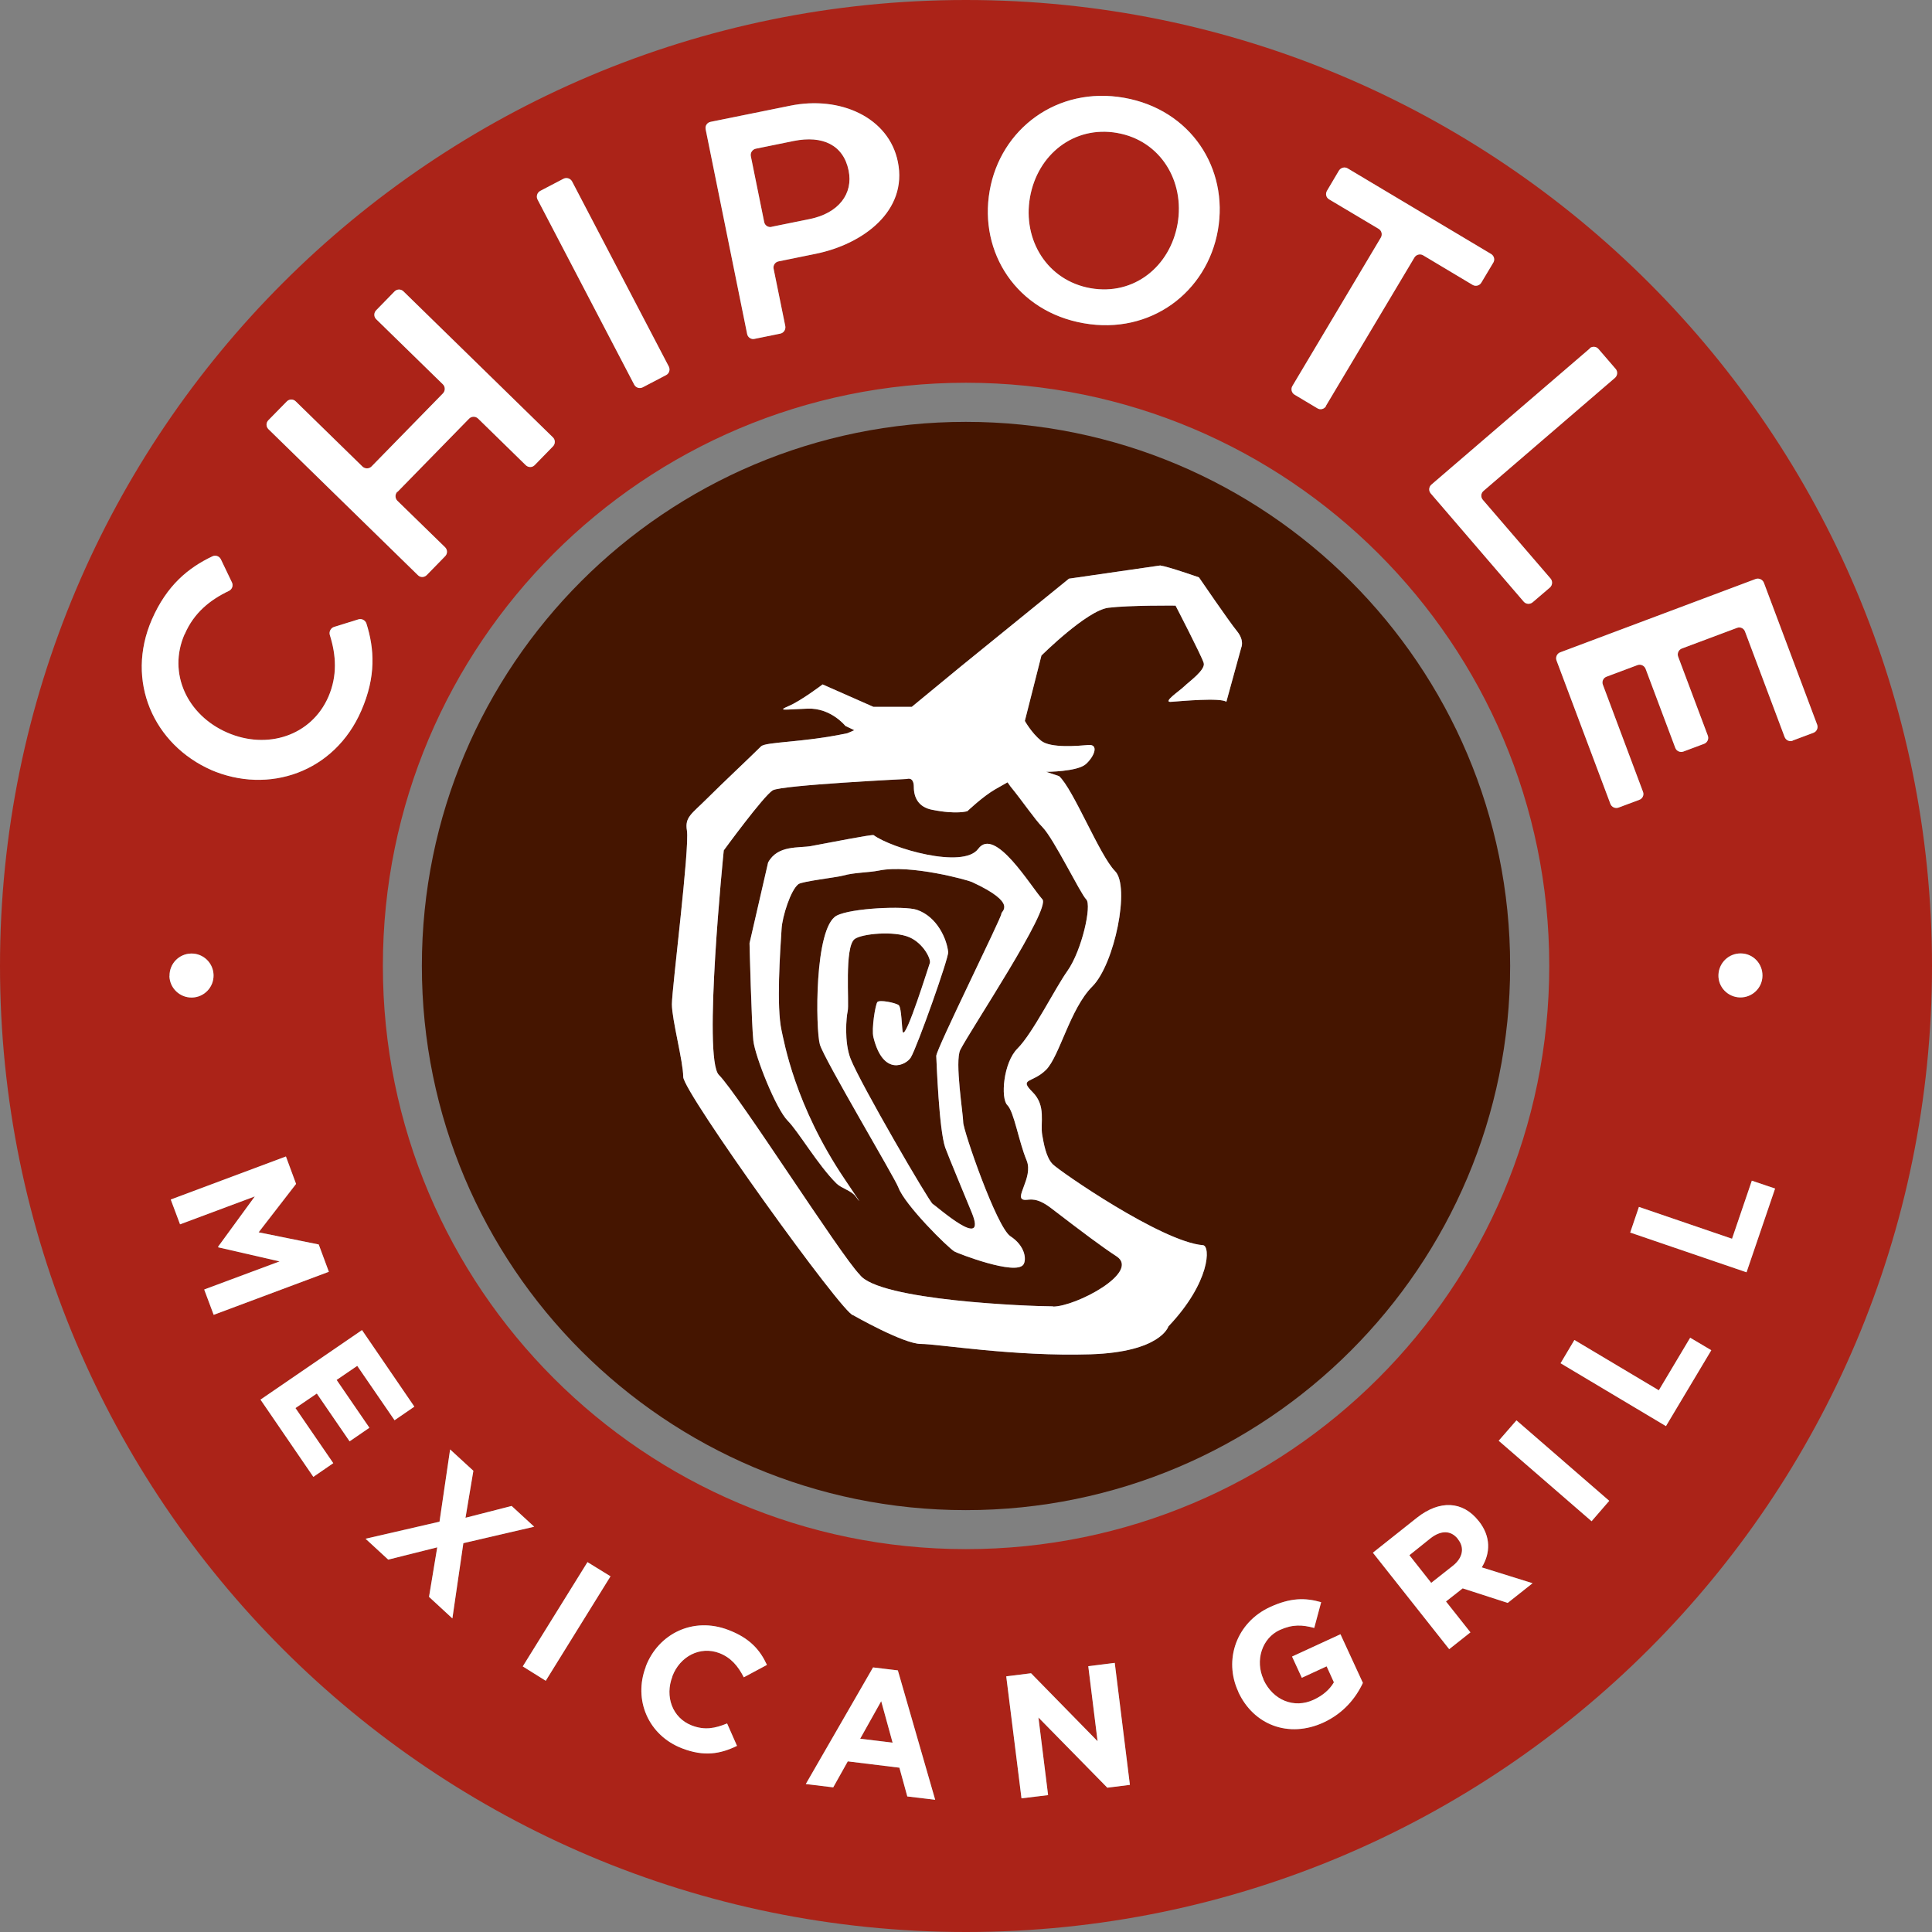
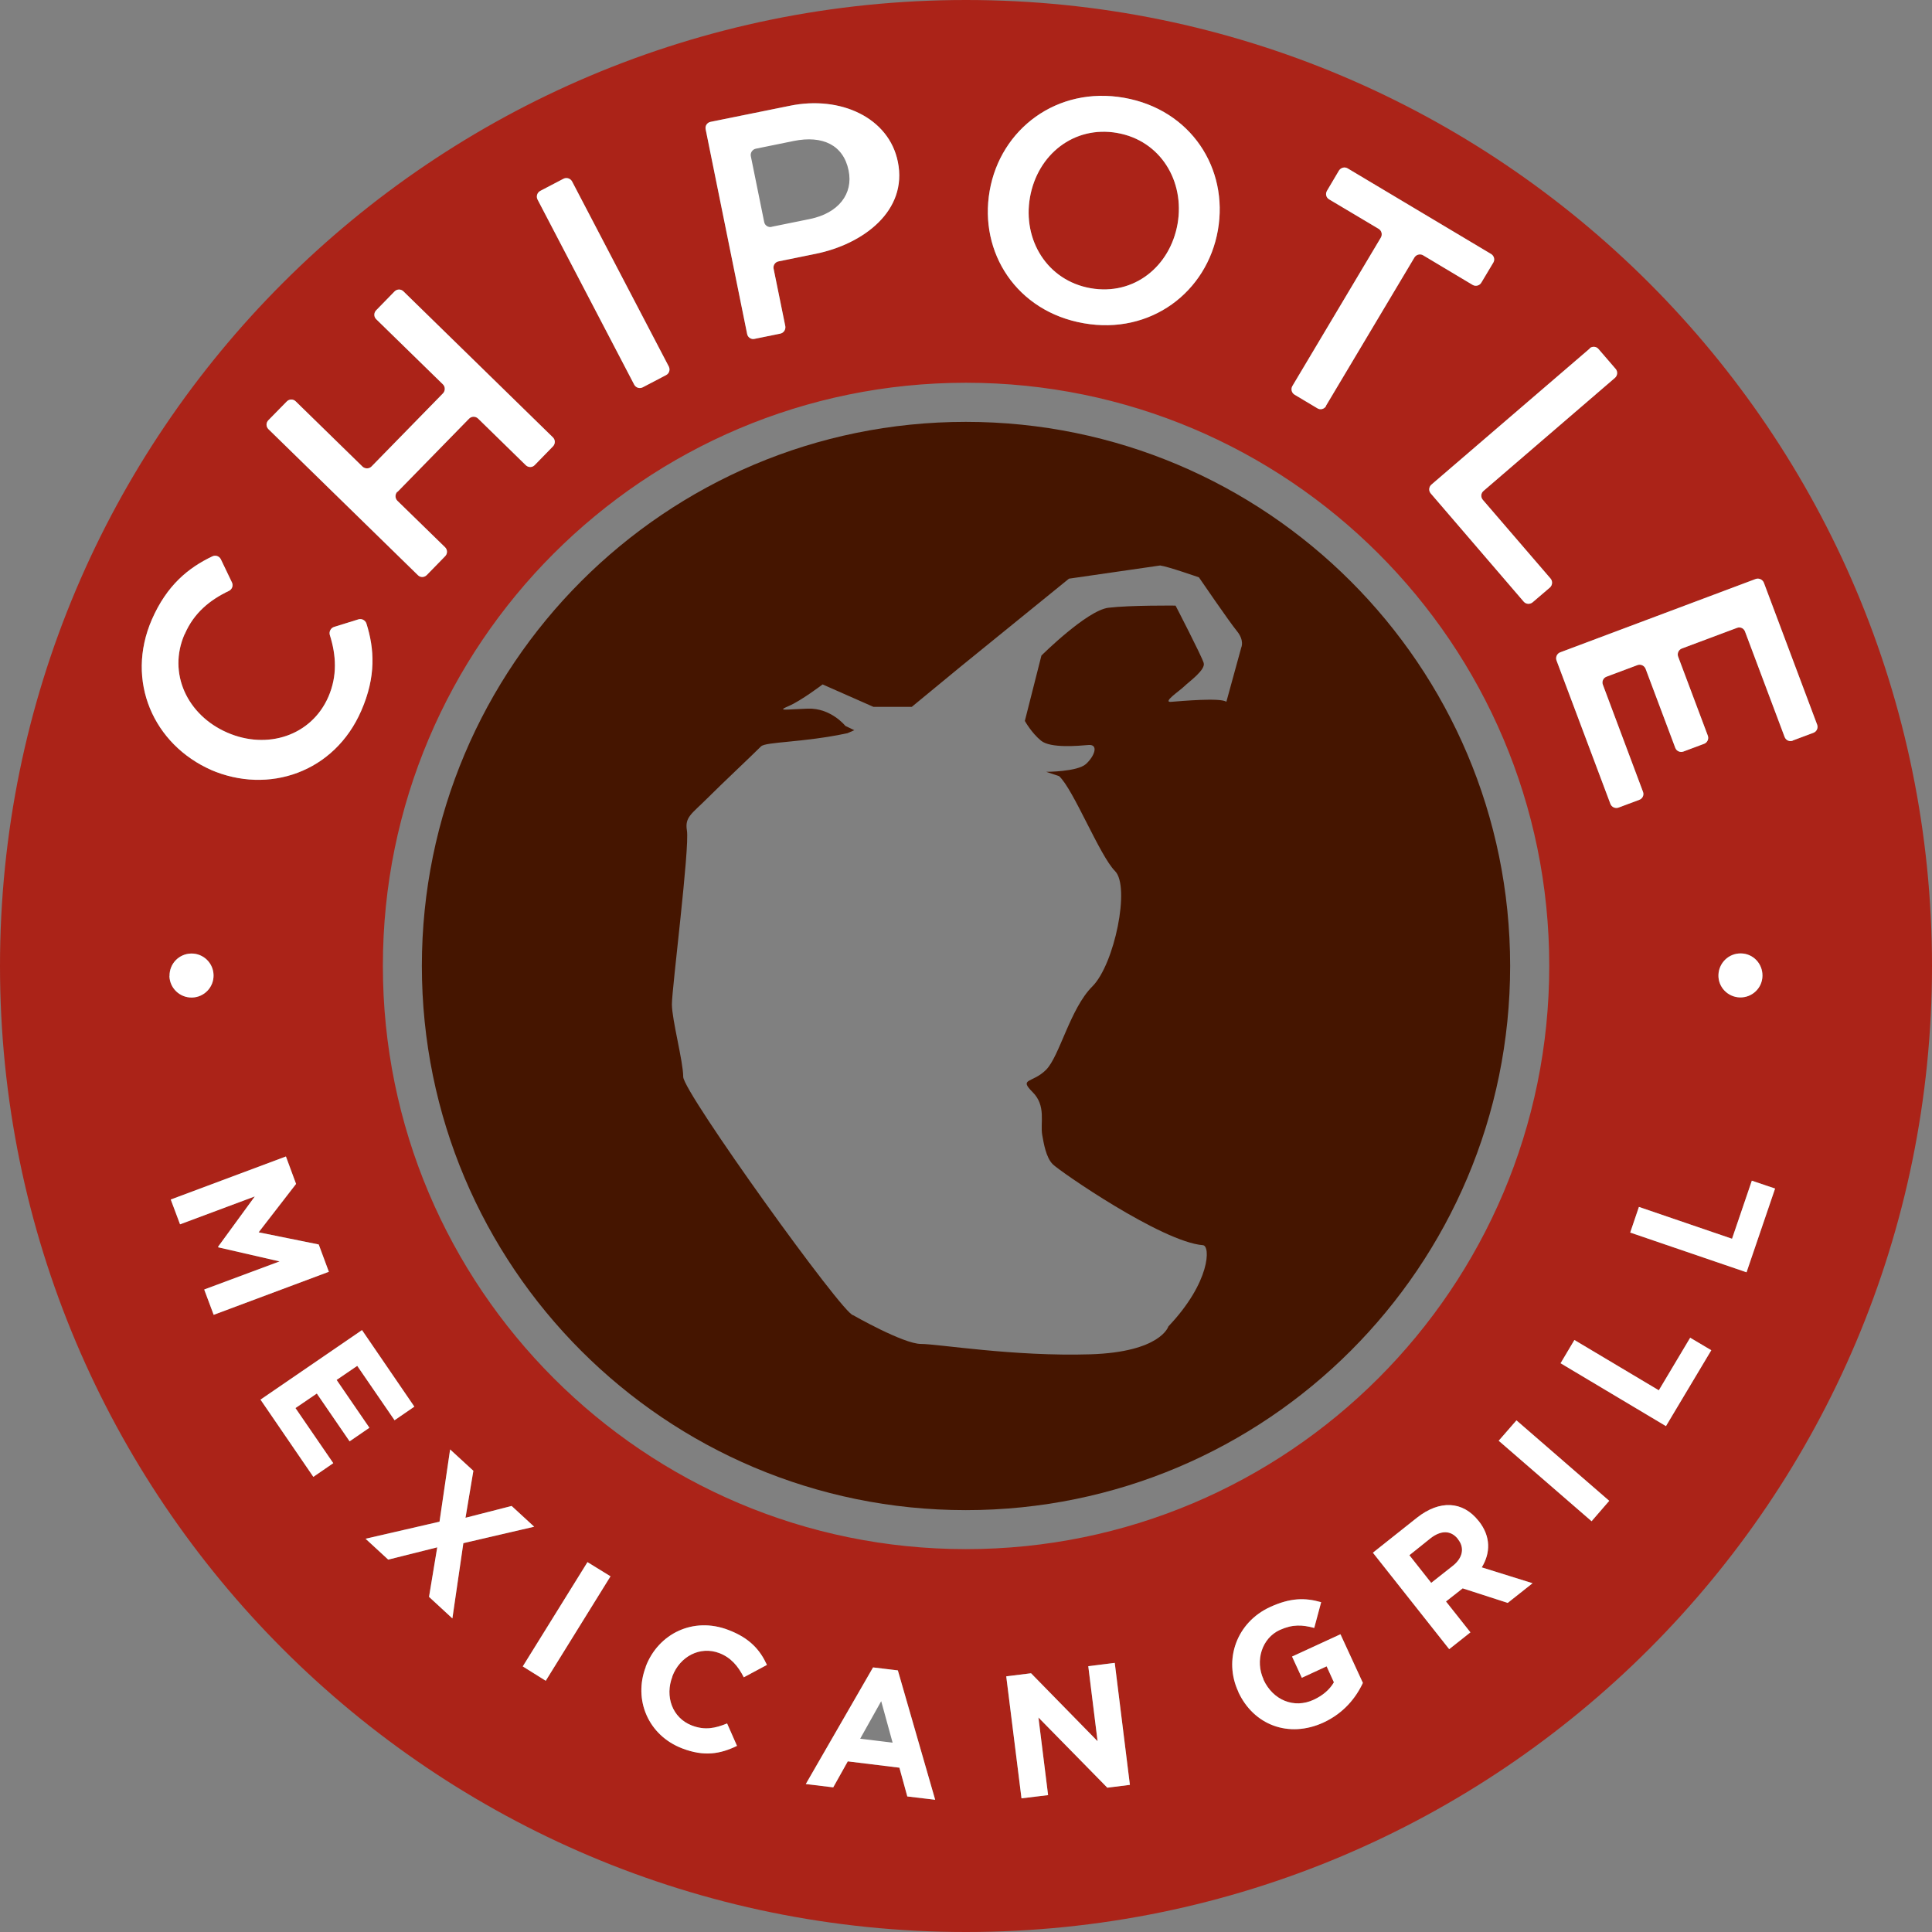
<svg xmlns="http://www.w3.org/2000/svg" id="b" width="650" height="650" viewBox="0 0 650 650">
  <rect x="0" y="0" width="650" height="650" fill="#808080" stroke="none" />
  <defs>
    <style>.d{fill:#fff;}.e{fill:#451500;}.f{fill:#ab2318;}</style>
  </defs>
  <g id="c">
-     <path class="e" d="M338.98,263.201l-4.172,2.367c-4.172,2.407-9.347,7.341-9.347,7.341,0,0-3.61,1.203-11.914-.481-4.493-.882-6.098-4.052-6.098-7.662s-2.327-2.688-2.327-2.688c0,0-42.042,2.046-45.13,3.811-3.049,1.805-16.488,20.219-16.488,20.219,0,0-7.141,70.002-1.645,75.539,6.579,6.579,40.958,60.696,47.377,67.194,6.378,8.745,57.326,10.671,65.108,10.671l-.12.08c7.783,0,29.485-11.553,21.462-16.889-5.095-3.33-11.072-7.823-22.064-16.247-4.934-3.771-7.101-2.768-8.625-2.768-4.533,0,2.848-7.341.401-13.278-2.688-6.459-4.212-16.367-6.499-18.614-2.287-2.287-1.364-14.241,3.41-19.015,5.215-5.215,12.677-20.339,16.809-26.115,4.894-6.94,8.264-22.144,6.338-24.07-1.966-1.926-10.871-20.379-14.723-24.31-2.527-2.527-6.659-8.665-10.791-13.72l-.963-1.364ZM323.094,353.181c-1.966,3.771,1.003,21.984.963,24.391-.04,2.567,11.192,35.262,15.886,38.351,4.934,3.209,5.496,7.823,4.373,9.508-2.567,3.851-22.264-3.811-23.187-4.373-2.246-1.324-16.688-15.605-18.895-21.582-1.123-3.089-24.952-43.085-26.396-48.059-1.444-5.014-1.926-39.394,5.656-43.365,4.934-2.568,22.826-3.33,26.958-1.966,6.86,2.327,10.109,9.869,10.55,14.241.201,1.926-10.35,31.692-12.556,35.422-1.484,2.487-9.267,6.699-12.596-6.78-.682-2.808.642-10.911,1.324-11.834.682-.883,6.178.241,7.181,1.043,1.003.762,1.043,8.424,1.404,9.106,1.163,2.006,8.665-22.224,9.066-23.267.481-1.244-2.086-6.579-6.82-8.665-5.215-2.287-16.046-1.203-18.453.562-3.57,2.648-1.765,21.823-2.367,24.31-.441,1.845-1.244,10.39,1.003,16.047,3.33,8.424,26.477,48.139,27.6,48.781,1.163.602,18.694,16.327,13.118,2.848-1.244-3.049-8.304-20.018-8.906-21.823-2.086-6.138-2.888-28.523-3.009-30.809-.08-2.126,22.144-46.936,21.903-47.818-.241-.843,5.897-3.41-9.909-10.711-1.324-.642-20.74-6.017-31.291-3.851-3.29.682-8.384.642-11.995,1.685-2.327.642-13.84,1.926-15.084,2.888-2.648,2.006-5.416,10.952-5.656,14.963-.481,7.502-1.805,26.316,0,34.339.842,3.651,4.453,25.153,21.261,50.025,4.573,6.78,6.178,9.146,3.61,5.696-1.404-1.926-4.774-2.688-6.419-4.333-6.138-6.057-12.877-17.571-16.367-21.061-3.971-3.972-10.992-21.623-11.594-26.998-.602-5.416-1.284-32.735-1.284-32.735l6.258-27.199c3.29-5.977,10.31-4.734,14.642-5.536h-.08c6.298-1.163,20.499-3.971,20.941-3.651,5.977,4.413,30.087,11.513,35.182,4.613,5.616-7.662,17.651,12.636,21.582,16.969,2.928,3.209-23.869,43.406-27.6,50.626Z" />
    <path class="e" d="M324.94,141.93c-101.052,0-183.009,81.957-183.009,183.049s81.837,183.089,183.009,183.089,183.13-81.957,183.13-183.089-82.077-183.049-183.13-183.049ZM417.608,217.87l-5.015,18.253s.278.229.507.417c.082.068.141.116.187.154.119.098.157.129,0,0-.051-.042-.116-.095-.187-.154-.123-.101-.287-.236-.507-.417-1.845-1.484-15.324-.241-18.534,0-3.209.281,2.928-3.771,4.373-5.215,1.444-1.444,7.261-5.536,6.539-7.863-.682-2.327-9.467-19.296-9.467-19.296,0,0-15.324-.161-22.585.722s-22.545,16.087-22.545,16.087l-5.576,21.984s2.246,4.052,5.456,6.659,12.516,1.725,15.966,1.444c3.49-.281,2.046,3.771-.883,6.419-2.928,2.607-13.359,2.607-13.359,2.607l4.333,1.444c4.814,4.373,13.639,26.717,18.814,31.932,5.215,5.175-.16,31.371-7.622,38.832-7.462,7.421-11.032,23.508-15.565,28.041-4.573,4.573-9.267,2.768-4.573,7.462,4.734,4.694,2.527,10.35,3.289,14.522.481,2.648,1.244,7.502,3.53,9.788,2.246,2.287,36.706,26.156,50.546,27.239,2.527.201,2.567,12.356-11.634,27.319,0,0-2.527,8.625-26.196,9.387-25.835.802-51.228-3.49-57.085-3.49s-22.786-9.668-22.786-9.668c-3.249,0-57.165-75.017-57.165-80.192s-3.811-19.216-3.811-24.431,6.017-52.672,5.055-58.449c-.762-4.533,1.605-5.576,6.78-10.751,5.175-5.175,14.562-13.96,18.132-17.531,1.605-1.605,14.041-1.244,29.084-4.453l2.327-1.003-3.009-1.444s-4.854-6.098-12.677-5.817c-7.823.281-10.47.883-6.378-.883,4.092-1.725,11.393-7.261,11.393-7.261l17.089,7.542h12.917l16.167-13.318,36.706-29.806,30.809-4.453-.04.04c2.407.281,12.957,3.971,12.957,3.971,0,0,10.189,14.923,12.797,18.092,2.608,3.209,1.444,5.536,1.444,5.536Z" />
-     <path class="f" d="M257.104,74.696c.201,1.123,1.324,1.885,2.487,1.645v-.04s12.837-2.607,12.837-2.607c9.708-1.966,14.682-8.505,13.078-16.327-1.765-8.625-8.785-11.874-18.413-9.949l-12.797,2.608c-1.163.241-1.926,1.404-1.685,2.527l4.493,22.144Z" />
-     <polygon class="f" points="289.397 584.972 300.309 586.296 296.471 572.343 289.397 584.972" />
    <path class="f" d="M490.499,517.818v-.04c-2.407-3.049-5.817-2.928-9.267-.2l-7.06,5.656,7.341,9.307,7.221-5.696c3.49-2.728,4.012-6.178,1.845-8.906l-.08-.12Z" />
    <path class="f" d="M324.98,0C145.501,0,0,145.461,0,324.98s145.461,325.02,324.98,325.02,325.02-145.501,325.02-325.02S504.459,0,324.98,0ZM537.796,117.42l5.777,6.699c.762.883.642,2.247-.241,3.009l-44.208,38.03c-.923.762-1.003,2.126-.241,3.009l22.786,26.477c.762.883.642,2.247-.201,3.009l-5.817,4.974c-.923.762-2.246.682-3.009-.201l-31.29-36.425c-.762-.883-.642-2.206.241-2.969l53.314-45.812-.08-.04c.883-.762,2.246-.642,2.969.241ZM434.818,129.855l29.766-49.944c.562-1.003.281-2.287-.762-2.928l-16.648-9.909c-1.043-.602-1.324-1.885-.722-2.888l4.012-6.78c.642-1.003,1.926-1.364,2.929-.762l48.26,28.803c1.003.602,1.364,1.885.762,2.888l-4.052,6.78c-.602,1.003-1.926,1.324-2.928.722l-16.648-9.949c-1.003-.602-2.327-.241-2.928.762l-29.766,49.904.04.08c-.602,1.003-1.926,1.364-2.928.722l-7.662-4.573c-1.003-.602-1.324-1.926-.722-2.928ZM332.963,64.186c3.61-20.74,22.625-35.262,45.211-31.291,22.505,3.972,35.222,23.789,31.571,44.569-3.651,20.78-22.585,35.262-45.131,31.29-22.585-3.931-35.302-23.789-31.652-44.569ZM239.051,40.999l26.717-5.416c16.969-3.49,33.296,3.972,36.305,18.855h0c3.37,16.488-11.634,27.72-27.72,30.97l-12.396,2.527c-1.163.2-1.926,1.364-1.685,2.487l3.931,19.296c.201,1.163-.521,2.287-1.685,2.527l-8.665,1.765c-1.123.281-2.287-.522-2.487-1.645l-13.96-68.879c-.241-1.123.481-2.246,1.645-2.487ZM181.766,64.226l7.823-4.092c1.043-.521,2.327-.12,2.888.923l32.534,62.26c.522,1.043.161,2.327-.923,2.888l-7.823,4.092c-1.043.562-2.327.161-2.888-.882l-32.534-62.3c-.522-1.043-.12-2.327.923-2.888ZM90.301,141.369l6.178-6.298c.802-.842,2.166-.883,3.009-.04l22.465,21.943c.842.802,2.206.802,3.009,0l24.07-24.631c.802-.843.802-2.206,0-3.009l-22.465-21.943c-.842-.802-.842-2.166,0-3.009l6.178-6.338c.842-.842,2.166-.842,3.009,0l50.265,49.102c.842.802.842,2.166.04,3.009l-6.178,6.338c-.802.842-2.166.842-3.009,0l-16.046-15.685c-.842-.802-2.166-.802-3.009.04l-24.07,24.631-.08-.04c-.802.842-.802,2.166,0,3.009l16.087,15.685c.842.842.842,2.166,0,3.009l-6.178,6.338c-.842.843-2.166.883-3.009,0l-50.265-49.102c-.842-.842-.842-2.166,0-3.009ZM51.108,208.403c5.015-11.473,12.276-17.41,20.339-21.221,1.043-.522,2.327-.08,2.848.963l3.731,7.783c.521,1.043.08,2.327-.963,2.848-6.499,3.089-11.834,7.462-14.883,14.522l-.08.08c-5.737,13.118.883,27.239,14.362,33.096,13.439,5.857,28.282,1.083,34.018-12.035,3.049-7.06,2.648-13.96.481-20.82-.321-1.123.321-2.327,1.404-2.688l8.264-2.567c1.083-.321,2.287.321,2.648,1.404,2.688,8.505,3.29,17.852-1.725,29.325-8.986,20.74-31.21,28.362-50.747,19.858l.401.16c-19.536-8.545-29.124-30.007-20.098-50.707ZM57.045,328.35c-.08-4.092,3.169-7.462,7.261-7.542,4.092-.08,7.462,3.169,7.542,7.261.08,4.092-3.169,7.462-7.261,7.542-4.092.08-7.502-3.169-7.582-7.261h.04ZM68.719,433.895l.04-.08,25.313-9.427-20.62-4.734-.08-.2,12.356-16.929-25.153,9.387-3.129-8.344,38.752-14.482,3.41,9.227-12.596,16.287,20.218,4.092,3.41,9.187-38.752,14.482-3.169-8.464ZM112.124,492.264l-6.699,4.613-17.812-26.035.04.04,34.139-23.388,17.611,25.755-6.659,4.573-12.556-18.293-6.94,4.734,11.032,16.087-6.659,4.573-11.032-16.087-7.181,4.894,12.717,18.534ZM152.2,544.495l-7.823-7.221h-.04l2.768-16.688-16.488,4.132-7.622-7.02,24.872-5.737,3.57-24.31,7.823,7.181-2.648,15.806,15.525-3.972,7.582,6.98-23.829,5.536-3.691,25.313ZM183.611,565.475l-7.702-4.814h-.04l21.783-35.101,7.742,4.774-21.783,35.142ZM250.244,564.312c-1.966-3.851-4.373-6.659-8.224-8.144-6.499-2.487-13.278,1.123-15.806,7.782v.12c-2.567,6.619-.08,13.88,6.539,16.448,4.413,1.685,7.823.963,11.874-.682l3.33,7.542c-5.616,2.728-11.032,3.691-18.453.842h0c-11.393-4.373-16.488-16.327-12.235-27.439v-.12c4.212-10.992,15.926-16.849,27.8-12.276,7.301,2.768,10.711,6.86,12.957,11.754l-7.782,4.172ZM305.203,604.388l.04-.04-2.648-9.628-17.37-2.126-4.894,8.745-9.227-1.123,22.625-39.234,8.344,1.003,12.556,43.526-9.427-1.123ZM128.813,324.94c0-108.313,87.854-196.167,196.167-196.167s196.248,87.774,196.248,196.167-87.934,196.248-196.248,196.248-196.167-87.934-196.167-196.248ZM372.477,601.459l.04-.04-23.147-23.588,3.249,26.115-8.946,1.083-5.135-41.039,8.344-1.043,22.385,22.866-3.129-25.233,8.906-1.123,5.095,41.039-7.662.963ZM445.208,579.556l.08-.04c-11.714,5.375-23.548.842-28.683-10.31v-.08c-4.974-10.671-.642-23.267,10.751-28.482,6.78-3.089,11.674-3.169,17.13-1.605l-2.327,8.665c-4.012-1.083-7.221-1.284-11.594.682-6.017,2.768-8.384,10.31-5.456,16.648v.12c3.209,6.86,10.27,9.788,16.889,6.699,3.009-1.404,5.335-3.37,6.78-5.857l-2.447-5.376-8.344,3.851-3.29-7.141,16.287-7.502,7.542,16.367c-2.367,5.054-6.459,10.189-13.319,13.359ZM507.307,539.24l-.04.04-15.164-4.894-5.616,4.413,8.224,10.39-7.141,5.656-25.674-32.454,14.803-11.754c7.662-6.057,15.445-5.656,20.74,1.043l.08.08c4.132,5.215,3.931,10.791,1.003,15.565l17.089,5.335-8.304,6.579ZM535.469,511.8l-31.25-27.078,5.977-6.86,31.21,27.078-5.937,6.86ZM560.541,479.828l-35.503-21.181,4.653-7.823,28.402,16.929,10.551-17.691,7.101,4.212-15.244,25.514.04.04ZM587.62,427.998l-.04.04-39.113-13.359,2.928-8.625,31.331,10.711,6.659-19.536,7.823,2.648-9.588,28.121ZM585.694,320.768h.04c-.009,0-.018,0-.027,0,4.125.047,7.328,3.454,7.247,7.541-.04,4.092-3.45,7.341-7.542,7.261-4.092-.08-7.381-3.45-7.261-7.542.12-4.083,3.476-7.326,7.555-7.26-.005,0-.009,0-.013,0ZM610.085,246.553l-6.98,2.608.04.04c-1.083.401-2.287-.12-2.728-1.244l-13.319-35.463c-.401-1.123-1.605-1.685-2.728-1.244l-18.534,6.94c-1.083.401-1.645,1.645-1.244,2.728l9.989,26.597c.401,1.083-.16,2.327-1.244,2.728l-6.98,2.608c-1.083.401-2.327-.161-2.728-1.244l-9.989-26.597c-.441-1.083-1.645-1.645-2.728-1.244l-10.39,3.891c-1.123.401-1.685,1.645-1.244,2.728l13.479,35.984c.441,1.083-.12,2.327-1.244,2.728l-6.98,2.608c-1.083.401-2.327-.16-2.728-1.244l-18.132-48.26c-.401-1.083.16-2.327,1.244-2.728l65.75-24.671c1.083-.401,2.327.16,2.768,1.244l17.932,47.778c.401,1.083-.16,2.327-1.284,2.728Z" />
-     <path class="f" d="M366.901,96.96c14.602,2.567,26.757-7.301,29.285-21.663,2.487-14.362-5.777-28.041-20.339-30.568h.04c-14.602-2.567-26.838,7.301-29.365,21.663-2.527,14.361,5.817,28.001,20.379,30.568Z" />
-     <path class="d" d="M390.409,190.27c2.407.281,12.957,3.971,12.957,3.971,0,0,10.189,14.923,12.797,18.092,2.608,3.209,1.444,5.536,1.444,5.536l-5.015,18.253s1.805,1.484,0,0c-1.845-1.484-15.324-.241-18.534,0-3.209.281,2.928-3.771,4.373-5.215,1.444-1.444,7.261-5.536,6.539-7.863-.682-2.327-9.467-19.296-9.467-19.296,0,0-15.324-.16-22.585.722-7.261.883-22.545,16.087-22.545,16.087l-5.576,21.984s2.246,4.052,5.456,6.659,12.516,1.725,15.966,1.444c3.49-.281,2.046,3.771-.883,6.419-2.928,2.608-13.359,2.608-13.359,2.608l4.333,1.444c4.814,4.373,13.639,26.717,18.814,31.932,5.215,5.175-.16,31.371-7.622,38.832-7.462,7.421-11.032,23.508-15.565,28.041-4.573,4.573-9.267,2.768-4.573,7.462,4.734,4.694,2.527,10.35,3.29,14.522.481,2.648,1.244,7.502,3.53,9.788,2.246,2.287,36.706,26.156,50.546,27.239,2.527.201,2.567,12.356-11.634,27.319,0,0-2.527,8.625-26.196,9.387-25.835.802-51.228-3.49-57.085-3.49s-22.786-9.668-22.786-9.668c-3.249,0-57.165-75.017-57.165-80.192s-3.811-19.216-3.811-24.431,6.017-52.672,5.055-58.449c-.762-4.533,1.605-5.576,6.78-10.751,5.175-5.175,14.562-13.96,18.132-17.531,1.605-1.605,14.041-1.244,29.084-4.453l2.327-1.003-3.009-1.444s-4.854-6.098-12.677-5.817c-7.823.281-10.47.883-6.378-.883,4.092-1.725,11.393-7.261,11.393-7.261l17.089,7.542h12.917l16.167-13.319,36.706-29.806,30.809-4.453M273.07,284.623c-4.333.802-11.353-.441-14.642,5.536l-6.258,27.199s.682,27.319,1.284,32.735c.602,5.376,7.622,23.027,11.594,26.998,3.49,3.49,10.23,15.003,16.367,21.061,1.645,1.645,5.015,2.407,6.419,4.333,2.567,3.45.963,1.083-3.61-5.696-16.809-24.872-20.419-46.374-21.262-50.025-1.805-8.023-.481-26.838,0-34.339.241-4.012,3.009-12.957,5.656-14.963,1.244-.963,12.757-2.246,15.084-2.888,3.61-1.043,8.705-1.003,11.995-1.685,10.551-2.166,29.967,3.209,31.291,3.851,15.806,7.301,9.668,9.869,9.909,10.711.241.883-21.984,45.692-21.903,47.818.12,2.287.923,24.671,3.009,30.809.602,1.805,7.662,18.774,8.906,21.823,5.576,13.479-11.955-2.246-13.118-2.848-1.123-.642-24.27-40.357-27.6-48.781-2.246-5.656-1.444-14.201-1.003-16.046.602-2.487-1.203-21.663,2.367-24.31,2.407-1.765,13.238-2.848,18.453-.562,4.734,2.086,7.301,7.421,6.82,8.665-.401,1.043-7.903,25.273-9.066,23.267-.361-.682-.401-8.344-1.404-9.106-1.003-.802-6.499-1.926-7.181-1.043-.682.923-2.006,9.026-1.324,11.834,3.33,13.479,11.112,9.267,12.596,6.78,2.206-3.731,12.757-33.497,12.556-35.422-.441-4.373-3.691-11.914-10.551-14.241-4.132-1.364-22.024-.602-26.958,1.966-7.582,3.971-7.101,38.351-5.656,43.365,1.444,4.974,25.273,44.97,26.396,48.059,2.206,5.977,16.648,20.259,18.895,21.582.923.562,20.62,8.224,23.187,4.373,1.123-1.685.562-6.298-4.373-9.508-4.694-3.089-15.926-35.783-15.886-38.351.04-2.407-2.928-20.62-.963-24.391,3.731-7.221,30.528-47.417,27.6-50.626-3.931-4.333-15.966-24.631-21.582-16.969-5.095,6.9-29.204-.201-35.182-4.613-.441-.321-14.642,2.487-20.941,3.651h.08ZM354.224,439.591c7.783,0,29.485-11.553,21.462-16.889-5.095-3.33-11.072-7.823-22.064-16.247-4.934-3.771-7.101-2.768-8.625-2.768-4.533,0,2.848-7.341.401-13.278-2.688-6.459-4.212-16.367-6.499-18.614-2.287-2.287-1.364-14.241,3.41-19.015,5.215-5.215,12.677-20.339,16.809-26.116,4.894-6.94,8.264-22.144,6.338-24.07-1.966-1.926-10.871-20.379-14.723-24.31-2.527-2.527-6.659-8.665-10.791-13.72h0l-.963-1.364-4.172,2.367c-4.172,2.407-9.347,7.341-9.347,7.341,0,0-3.61,1.203-11.914-.481-4.493-.883-6.098-4.052-6.098-7.662s-2.327-2.688-2.327-2.688c0,0-42.042,2.046-45.131,3.811-3.049,1.805-16.488,20.218-16.488,20.218,0,0-7.141,70.002-1.645,75.538,6.579,6.579,40.958,60.696,47.377,67.194,6.378,8.745,57.326,10.671,65.108,10.671l-.12.08Z" />
+     <path class="f" d="M366.901,96.96c14.602,2.567,26.757-7.301,29.285-21.663,2.487-14.362-5.777-28.041-20.339-30.568h.04c-14.602-2.567-26.838,7.301-29.365,21.663-2.527,14.361,5.817,28.001,20.379,30.568" />
    <path class="d" d="M57.005,328.35c.08,4.092,3.49,7.341,7.582,7.261,4.092-.08,7.341-3.45,7.261-7.542s-3.45-7.341-7.542-7.261c-4.092.08-7.341,3.45-7.261,7.542h-.04ZM87.654,470.882l34.139-23.388,17.611,25.754-6.659,4.573-12.556-18.293-6.94,4.734,11.032,16.087-6.659,4.573-11.032-16.087-7.181,4.894,12.717,18.534-6.699,4.613-17.812-26.035.04.04ZM144.337,537.274l2.768-16.688-16.488,4.132-7.622-7.02,24.872-5.737,3.57-24.31,7.823,7.181-2.648,15.806,15.525-3.971,7.582,6.98-23.829,5.536-3.691,25.313-7.823-7.221h-.04ZM175.869,560.662l21.783-35.102,7.742,4.774-21.783,35.142-7.702-4.814h-.04ZM229.504,588.221c-11.393-4.373-16.488-16.327-12.235-27.439v-.12c4.212-10.992,15.926-16.849,27.8-12.275,7.301,2.768,10.711,6.86,12.957,11.754l-7.783,4.172c-1.966-3.851-4.373-6.659-8.224-8.144-6.499-2.487-13.278,1.123-15.806,7.783v.12c-2.567,6.619-.08,13.88,6.539,16.448,4.413,1.685,7.823.963,11.874-.682l3.33,7.542c-5.616,2.728-11.032,3.691-18.453.842h0ZM305.243,604.348l-2.648-9.628-17.37-2.126-4.894,8.745-9.227-1.123,22.625-39.233,8.344,1.003,12.556,43.526-9.427-1.123.04-.04ZM296.498,572.295l-7.101,12.677,10.912,1.324-3.851-14.001h.04ZM372.517,601.419l-23.147-23.588,3.249,26.116-8.946,1.083-5.135-41.039,8.344-1.043,22.385,22.866-3.129-25.233,8.906-1.123,5.095,41.039-7.662.963.04-.04ZM445.288,579.516c-11.714,5.376-23.548.842-28.683-10.31v-.08c-4.974-10.671-.642-23.267,10.751-28.482,6.78-3.089,11.674-3.169,17.13-1.605l-2.327,8.665c-4.012-1.083-7.221-1.284-11.594.682-6.017,2.768-8.384,10.31-5.456,16.648v.12c3.209,6.86,10.27,9.788,16.889,6.699,3.009-1.404,5.335-3.37,6.78-5.857l-2.447-5.376-8.344,3.851-3.29-7.141,16.287-7.502,7.542,16.367c-2.367,5.055-6.459,10.189-13.319,13.359l.08-.04ZM507.267,539.28l-15.164-4.894-5.616,4.413,8.224,10.39-7.141,5.656-25.674-32.454,14.803-11.754c7.662-6.058,15.445-5.656,20.74,1.043l.08.08c4.132,5.215,3.931,10.791,1.003,15.565l17.089,5.335-8.304,6.579-.04.04ZM490.499,517.777c-2.407-3.049-5.817-2.928-9.267-.201l-7.06,5.656,7.341,9.307,7.221-5.696c3.49-2.728,4.012-6.178,1.845-8.906l-.08-.12v-.04ZM535.469,511.8l-31.25-27.078,5.977-6.86,31.21,27.078-5.937,6.86ZM560.541,479.828l-35.503-21.181,4.653-7.823,28.402,16.929,10.551-17.691,7.101,4.212-15.244,25.514.04.04ZM587.579,428.038l-39.113-13.359,2.928-8.625,31.331,10.711,6.659-19.537,7.823,2.648-9.588,28.121-.04.04ZM68.759,433.815l25.313-9.427-20.62-4.734-.08-.201,12.356-16.929-25.153,9.387-3.129-8.344,38.752-14.482,3.41,9.227-12.596,16.287,20.218,4.092,3.41,9.187-38.752,14.482-3.169-8.464.04-.08ZM133.667,165.438c-.802.842-.802,2.166,0,3.009l16.087,15.685c.842.842.842,2.166,0,3.009l-6.178,6.338c-.842.842-2.166.883-3.009,0l-50.265-49.102c-.842-.842-.842-2.166,0-3.009l6.178-6.298c.802-.842,2.166-.883,3.009-.04l22.465,21.943c.842.802,2.206.802,3.009,0l24.07-24.631c.802-.842.802-2.206,0-3.009l-22.465-21.943c-.842-.802-.842-2.166,0-3.009l6.178-6.338c.842-.842,2.166-.842,3.009,0l50.265,49.102c.842.802.842,2.166.04,3.009l-6.178,6.338c-.802.842-2.166.842-3.009,0l-16.046-15.685c-.842-.802-2.166-.802-3.009.04l-24.07,24.631-.08-.04ZM189.588,60.134c1.043-.522,2.327-.12,2.888.923l32.534,62.26c.522,1.043.16,2.327-.923,2.888l-7.823,4.092c-1.043.562-2.327.16-2.888-.883l-32.534-62.3c-.522-1.043-.12-2.327.923-2.888,0,0,7.823-4.092,7.823-4.092ZM364.615,108.754c-22.585-3.931-35.302-23.789-31.652-44.569,3.61-20.74,22.625-35.262,45.211-31.291,22.505,3.971,35.222,23.789,31.571,44.569-3.651,20.78-22.585,35.262-45.131,31.291ZM375.887,44.729c-14.602-2.567-26.838,7.301-29.365,21.663-2.527,14.362,5.817,28.001,20.379,30.568,14.602,2.567,26.757-7.301,29.285-21.663,2.487-14.362-5.777-28.041-20.339-30.568h.04ZM446.13,136.635c-.602,1.003-1.926,1.364-2.928.722l-7.662-4.573c-1.003-.602-1.324-1.926-.722-2.928l29.766-49.944c.562-1.003.281-2.287-.762-2.928l-16.648-9.909c-1.043-.602-1.324-1.885-.722-2.888l4.012-6.78c.642-1.003,1.926-1.364,2.928-.762l48.26,28.803c1.003.602,1.364,1.885.762,2.888l-4.052,6.78c-.602,1.003-1.926,1.324-2.928.722l-16.648-9.949c-1.003-.602-2.327-.241-2.928.762l-29.766,49.904.04.08ZM534.827,117.179c.883-.762,2.246-.642,2.969.241l5.777,6.699c.762.883.642,2.246-.241,3.009l-44.208,38.03c-.923.762-1.003,2.126-.241,3.009l22.786,26.477c.762.883.642,2.247-.201,3.009l-5.817,4.974c-.923.762-2.246.682-3.009-.201l-31.291-36.425c-.762-.883-.642-2.206.241-2.969l53.314-45.813-.08-.04ZM603.145,249.201c-1.083.401-2.287-.12-2.728-1.244l-13.319-35.463c-.401-1.123-1.605-1.685-2.728-1.244l-18.534,6.94c-1.083.401-1.645,1.645-1.244,2.728l9.989,26.597c.401,1.083-.16,2.327-1.244,2.728l-6.98,2.608c-1.083.401-2.327-.16-2.728-1.244l-9.989-26.597c-.441-1.083-1.645-1.645-2.728-1.244l-10.39,3.891c-1.123.401-1.685,1.645-1.244,2.728l13.479,35.984c.441,1.083-.12,2.327-1.244,2.728l-6.98,2.608c-1.083.401-2.327-.16-2.728-1.244l-18.132-48.26c-.401-1.083.16-2.327,1.244-2.728l65.75-24.671c1.083-.401,2.327.16,2.768,1.244l17.932,47.778c.401,1.083-.16,2.327-1.284,2.728l-6.98,2.608.04.04ZM302.074,54.437c-3.009-14.883-19.336-22.345-36.305-18.855l-26.717,5.416c-1.163.241-1.885,1.364-1.645,2.487l13.96,68.879c.201,1.123,1.364,1.926,2.487,1.645l8.665-1.765c1.163-.241,1.885-1.364,1.685-2.527l-3.931-19.296c-.241-1.123.521-2.287,1.685-2.487l12.396-2.527c16.087-3.249,31.09-14.482,27.72-30.97h0ZM259.591,76.341c-1.163.241-2.287-.522-2.487-1.645l-4.493-22.144c-.241-1.123.522-2.287,1.685-2.527l12.797-2.608c9.628-1.926,16.648,1.324,18.413,9.949,1.605,7.823-3.37,14.362-13.078,16.327l-12.837,2.608v.04ZM62.18,213.297c3.049-7.06,8.384-11.433,14.883-14.522,1.043-.522,1.484-1.805.963-2.848l-3.731-7.783c-.522-1.043-1.805-1.484-2.848-.963-8.063,3.811-15.324,9.748-20.339,21.221-9.026,20.7.562,42.162,20.098,50.707l-.401-.16c19.537,8.505,41.761.883,50.747-19.857,5.015-11.473,4.413-20.82,1.725-29.325-.361-1.083-1.565-1.725-2.648-1.404l-8.264,2.567c-1.083.361-1.725,1.565-1.404,2.688,2.166,6.86,2.567,13.76-.481,20.82-5.737,13.118-20.58,17.892-34.018,12.035-13.479-5.857-20.098-19.978-14.362-33.096l.08-.08ZM585.734,320.768c-4.092-.08-7.462,3.169-7.582,7.261s3.169,7.462,7.261,7.542,7.502-3.169,7.542-7.261c.08-4.092-3.129-7.502-7.261-7.542h.04Z" />
  </g>
</svg>